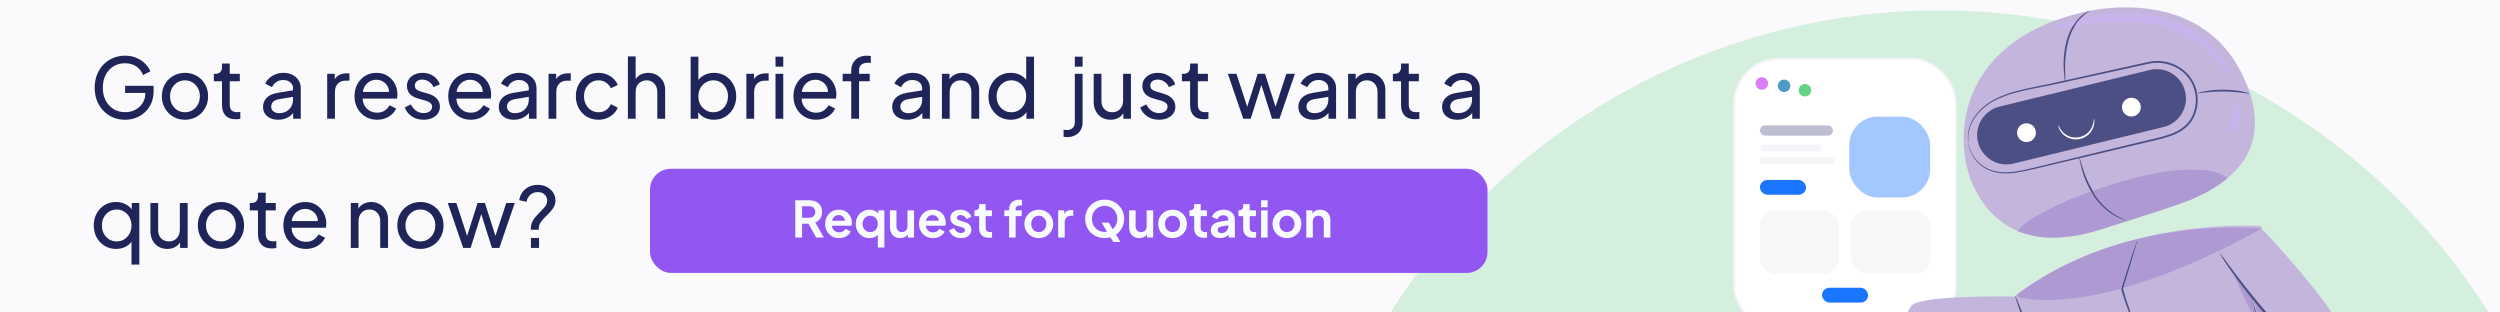
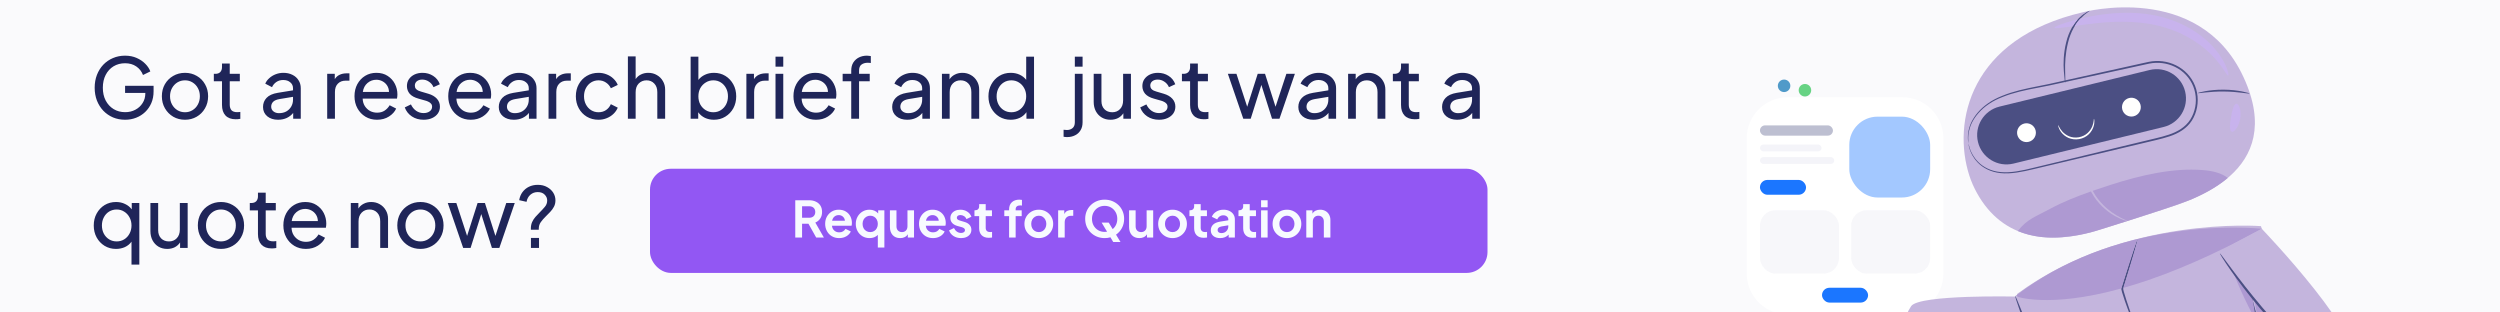
<svg xmlns="http://www.w3.org/2000/svg" width="1200" height="150" viewBox="0 0 1200 150" fill="none">
  <g clip-path="url(#clip0_14_2)">
    <rect width="1200" height="150" fill="#FAFAFC" />
-     <ellipse cx="931" cy="314" rx="311" ry="309" fill="#67D384" fill-opacity="0.25" />
-     <rect x="832.5" y="28.212" width="106.252" height="130.488" rx="21.298" fill="white" stroke="#F4F4F9" />
    <path d="M838.42 66.411C838.42 55.516 847.252 46.684 858.147 46.684H913.105C924 46.684 932.832 55.516 932.832 66.411V131.237C932.832 142.132 924 150.964 913.105 150.964H858.147C847.252 150.964 838.42 142.132 838.42 131.237V66.411Z" fill="white" />
    <g filter="url(#filter0_d_14_2)">
      <rect x="874.564" y="135.264" width="22.122" height="7.118" rx="3.559" fill="#1B76FF" />
    </g>
    <g filter="url(#filter1_d_14_2)">
-       <circle cx="845.683" cy="38.058" r="3.004" fill="#DA7DF6" />
-     </g>
+       </g>
    <g filter="url(#filter2_d_14_2)">
      <circle cx="856.362" cy="38.058" r="3.004" fill="#509AC9" />
    </g>
    <g filter="url(#filter3_d_14_2)">
      <circle cx="866.374" cy="38.058" r="3.004" fill="#67D384" />
    </g>
    <rect opacity="0.76" x="844.778" y="100.93" width="37.905" height="30.398" rx="7.398" fill="#F4F4F9" />
    <rect opacity="0.76" x="888.57" y="100.93" width="37.905" height="30.398" rx="7.398" fill="#F4F4F9" />
    <rect opacity="0.4" x="887.661" y="55.994" width="38.815" height="38.815" rx="13.562" fill="#1B76FF" />
    <rect x="844.778" y="60.178" width="35.041" height="4.928" rx="2.464" fill="#BDBFD1" />
    <rect x="844.778" y="69.377" width="29.568" height="3.285" rx="1.643" fill="#F4F4F9" />
    <rect x="844.778" y="75.4" width="35.669" height="3.285" rx="1.643" fill="#F4F4F9" />
    <g filter="url(#filter4_d_14_2)">
      <rect x="844.778" y="83.507" width="22.122" height="7.118" rx="3.559" fill="#1B76FF" />
    </g>
    <rect x="312" y="81" width="402" height="50" rx="10" fill="#9257F3" />
    <path d="M381.728 114H384.992V107.4H388.064L391.76 114H395.456L391.352 106.824C392.344 106.408 393.128 105.768 393.704 104.904C394.296 104.04 394.592 102.992 394.592 101.76C394.592 100.544 394.328 99.52 393.8 98.688C393.272 97.856 392.536 97.224 391.592 96.792C390.664 96.344 389.592 96.12 388.376 96.12H381.728V114ZM384.992 104.52V99H388.424C389.304 99 390.008 99.248 390.536 99.744C391.064 100.24 391.328 100.912 391.328 101.76C391.328 102.592 391.064 103.264 390.536 103.776C390.008 104.272 389.304 104.52 388.424 104.52H384.992ZM402.797 114.288C404.125 114.288 405.285 113.992 406.277 113.4C407.285 112.792 407.989 112.024 408.389 111.096L405.845 109.848C405.557 110.344 405.157 110.752 404.645 111.072C404.149 111.376 403.541 111.528 402.821 111.528C401.877 111.528 401.085 111.24 400.445 110.664C399.805 110.088 399.437 109.32 399.341 108.36H408.749C408.813 108.184 408.853 107.984 408.869 107.76C408.901 107.52 408.917 107.28 408.917 107.04C408.917 105.872 408.669 104.808 408.173 103.848C407.677 102.888 406.957 102.12 406.013 101.544C405.069 100.952 403.917 100.656 402.557 100.656C401.341 100.656 400.237 100.952 399.245 101.544C398.269 102.136 397.493 102.944 396.917 103.968C396.357 104.976 396.077 106.136 396.077 107.448C396.077 108.712 396.357 109.864 396.917 110.904C397.477 111.944 398.261 112.768 399.269 113.376C400.277 113.984 401.453 114.288 402.797 114.288ZM402.557 103.248C403.389 103.248 404.077 103.504 404.621 104.016C405.181 104.512 405.493 105.16 405.557 105.96H399.413C399.589 105.096 399.957 104.432 400.517 103.968C401.093 103.488 401.773 103.248 402.557 103.248ZM421.356 118.8H424.5V100.944H421.524V102.456C421.06 101.88 420.468 101.44 419.748 101.136C419.044 100.816 418.244 100.656 417.348 100.656C416.1 100.656 414.98 100.96 413.988 101.568C412.996 102.16 412.212 102.976 411.636 104.016C411.06 105.04 410.772 106.192 410.772 107.472C410.772 108.752 411.06 109.912 411.636 110.952C412.212 111.976 412.996 112.792 413.988 113.4C414.98 113.992 416.108 114.288 417.372 114.288C418.172 114.288 418.916 114.16 419.604 113.904C420.292 113.632 420.876 113.248 421.356 112.752V118.8ZM417.708 111.408C417.004 111.408 416.372 111.24 415.812 110.904C415.252 110.568 414.812 110.104 414.492 109.512C414.188 108.904 414.036 108.224 414.036 107.472C414.036 106.72 414.188 106.048 414.492 105.456C414.812 104.864 415.252 104.4 415.812 104.064C416.372 103.712 417.004 103.536 417.708 103.536C418.412 103.536 419.036 103.704 419.58 104.04C420.14 104.376 420.572 104.84 420.876 105.432C421.196 106.024 421.356 106.704 421.356 107.472C421.356 108.24 421.196 108.92 420.876 109.512C420.572 110.104 420.14 110.568 419.58 110.904C419.036 111.24 418.412 111.408 417.708 111.408ZM432.081 114.288C432.897 114.288 433.617 114.136 434.241 113.832C434.881 113.512 435.385 113.048 435.753 112.44V114H438.729V100.944H435.585V108.6C435.585 109.464 435.337 110.152 434.841 110.664C434.345 111.16 433.713 111.408 432.945 111.408C432.161 111.408 431.521 111.16 431.025 110.664C430.545 110.168 430.305 109.504 430.305 108.672V100.944H427.161V108.936C427.161 110.536 427.593 111.832 428.457 112.824C429.337 113.8 430.545 114.288 432.081 114.288ZM447.844 114.288C449.172 114.288 450.332 113.992 451.324 113.4C452.332 112.792 453.036 112.024 453.436 111.096L450.892 109.848C450.604 110.344 450.204 110.752 449.692 111.072C449.196 111.376 448.588 111.528 447.868 111.528C446.924 111.528 446.132 111.24 445.492 110.664C444.852 110.088 444.484 109.32 444.388 108.36H453.796C453.86 108.184 453.9 107.984 453.916 107.76C453.948 107.52 453.964 107.28 453.964 107.04C453.964 105.872 453.716 104.808 453.22 103.848C452.724 102.888 452.004 102.12 451.06 101.544C450.116 100.952 448.964 100.656 447.604 100.656C446.388 100.656 445.284 100.952 444.292 101.544C443.316 102.136 442.54 102.944 441.964 103.968C441.404 104.976 441.124 106.136 441.124 107.448C441.124 108.712 441.404 109.864 441.964 110.904C442.524 111.944 443.308 112.768 444.316 113.376C445.324 113.984 446.5 114.288 447.844 114.288ZM447.604 103.248C448.436 103.248 449.124 103.504 449.668 104.016C450.228 104.512 450.54 105.16 450.604 105.96H444.46C444.636 105.096 445.004 104.432 445.564 103.968C446.14 103.488 446.82 103.248 447.604 103.248ZM461.315 114.288C462.307 114.288 463.171 114.12 463.907 113.784C464.643 113.448 465.219 112.984 465.635 112.392C466.051 111.784 466.259 111.088 466.259 110.304C466.259 109.392 465.971 108.608 465.395 107.952C464.819 107.296 463.987 106.816 462.899 106.512L460.811 105.888C460.363 105.76 459.995 105.592 459.707 105.384C459.419 105.176 459.275 104.888 459.275 104.52C459.275 104.136 459.427 103.824 459.731 103.584C460.035 103.344 460.451 103.224 460.979 103.224C461.635 103.224 462.227 103.4 462.755 103.752C463.299 104.104 463.675 104.576 463.883 105.168L466.283 104.04C465.883 102.984 465.211 102.16 464.267 101.568C463.323 100.96 462.235 100.656 461.003 100.656C460.059 100.656 459.219 100.824 458.483 101.16C457.763 101.496 457.195 101.968 456.779 102.576C456.379 103.168 456.179 103.864 456.179 104.664C456.179 105.56 456.459 106.336 457.019 106.992C457.595 107.648 458.435 108.136 459.539 108.456L461.675 109.056C462.091 109.168 462.443 109.336 462.731 109.56C463.035 109.768 463.187 110.056 463.187 110.424C463.187 110.856 463.011 111.2 462.659 111.456C462.323 111.696 461.875 111.816 461.315 111.816C460.579 111.816 459.915 111.608 459.323 111.192C458.731 110.776 458.259 110.2 457.907 109.464L455.555 110.592C455.939 111.712 456.643 112.608 457.667 113.28C458.707 113.952 459.923 114.288 461.315 114.288ZM474.627 114.144C475.155 114.144 475.675 114.104 476.187 114.024V111.312C475.883 111.36 475.603 111.384 475.347 111.384C474.579 111.384 474.019 111.208 473.667 110.856C473.315 110.504 473.139 110 473.139 109.344V103.752H476.139V100.944H473.139V97.968H469.995V98.976C469.995 99.616 469.819 100.104 469.467 100.44C469.115 100.776 468.619 100.944 467.979 100.944H467.739V103.752H469.995V109.512C469.995 110.968 470.395 112.104 471.195 112.92C472.011 113.736 473.155 114.144 474.627 114.144ZM484.367 114H487.511V103.752H490.415V100.944H487.511V100.512C487.511 99.856 487.703 99.376 488.087 99.072C488.487 98.752 489.031 98.592 489.719 98.592C489.975 98.592 490.247 98.616 490.535 98.664V95.952C490.167 95.872 489.759 95.832 489.311 95.832C487.807 95.832 486.607 96.24 485.711 97.056C484.815 97.872 484.367 99.024 484.367 100.512V100.944H482.063V103.752H484.367V114ZM498.637 114.288C499.901 114.288 501.053 114 502.093 113.424C503.133 112.832 503.965 112.024 504.589 111C505.213 109.96 505.525 108.784 505.525 107.472C505.525 106.16 505.213 104.992 504.589 103.968C503.981 102.944 503.157 102.136 502.117 101.544C501.077 100.952 499.917 100.656 498.637 100.656C497.341 100.656 496.173 100.952 495.133 101.544C494.093 102.136 493.261 102.944 492.637 103.968C492.029 104.992 491.725 106.16 491.725 107.472C491.725 108.784 492.029 109.952 492.637 110.976C493.261 112 494.093 112.808 495.133 113.4C496.189 113.992 497.357 114.288 498.637 114.288ZM498.637 111.408C497.933 111.408 497.301 111.24 496.741 110.904C496.197 110.568 495.765 110.104 495.445 109.512C495.141 108.904 494.989 108.224 494.989 107.472C494.989 106.72 495.141 106.048 495.445 105.456C495.765 104.864 496.197 104.4 496.741 104.064C497.301 103.712 497.933 103.536 498.637 103.536C499.341 103.536 499.957 103.712 500.485 104.064C501.029 104.4 501.453 104.864 501.757 105.456C502.077 106.048 502.237 106.72 502.237 107.472C502.237 108.224 502.077 108.904 501.757 109.512C501.453 110.104 501.029 110.568 500.485 110.904C499.957 111.24 499.341 111.408 498.637 111.408ZM507.909 114H511.053V106.728C511.053 105.736 511.325 104.968 511.869 104.424C512.429 103.864 513.149 103.584 514.029 103.584H515.157V100.8H514.389C513.589 100.8 512.885 100.944 512.277 101.232C511.669 101.52 511.197 102.04 510.861 102.792V100.944H507.909V114ZM530.224 114.288C531.184 114.288 532.112 114.16 533.008 113.904L534.352 116.16H537.832L535.696 112.632C536.88 111.816 537.824 110.752 538.528 109.44C539.232 108.128 539.584 106.664 539.584 105.048C539.584 103.72 539.344 102.496 538.864 101.376C538.4 100.256 537.744 99.288 536.896 98.472C536.048 97.64 535.056 96.992 533.92 96.528C532.784 96.064 531.552 95.832 530.224 95.832C528.896 95.832 527.664 96.064 526.528 96.528C525.392 96.992 524.4 97.64 523.552 98.472C522.72 99.288 522.064 100.256 521.584 101.376C521.12 102.496 520.888 103.72 520.888 105.048C520.888 106.36 521.12 107.584 521.584 108.72C522.064 109.84 522.728 110.816 523.576 111.648C524.424 112.48 525.416 113.128 526.552 113.592C527.688 114.056 528.912 114.288 530.224 114.288ZM530.224 111.312C529.072 111.312 528.032 111.04 527.104 110.496C526.192 109.952 525.472 109.208 524.944 108.264C524.416 107.32 524.152 106.248 524.152 105.048C524.152 103.848 524.416 102.784 524.944 101.856C525.472 100.912 526.192 100.168 527.104 99.624C528.032 99.08 529.072 98.808 530.224 98.808C531.392 98.808 532.432 99.08 533.344 99.624C534.256 100.168 534.976 100.912 535.504 101.856C536.032 102.784 536.296 103.848 536.296 105.048C536.296 106.088 536.096 107.032 535.696 107.88C535.312 108.712 534.776 109.408 534.088 109.968L532.192 106.848H528.784L531.4 111.216C531.016 111.28 530.624 111.312 530.224 111.312ZM546.878 114.288C547.694 114.288 548.414 114.136 549.038 113.832C549.678 113.512 550.182 113.048 550.55 112.44V114H553.526V100.944H550.382V108.6C550.382 109.464 550.134 110.152 549.638 110.664C549.142 111.16 548.51 111.408 547.742 111.408C546.958 111.408 546.318 111.16 545.822 110.664C545.342 110.168 545.102 109.504 545.102 108.672V100.944H541.958V108.936C541.958 110.536 542.39 111.832 543.254 112.824C544.134 113.8 545.342 114.288 546.878 114.288ZM562.832 114.288C564.096 114.288 565.248 114 566.288 113.424C567.328 112.832 568.16 112.024 568.784 111C569.408 109.96 569.72 108.784 569.72 107.472C569.72 106.16 569.408 104.992 568.784 103.968C568.176 102.944 567.352 102.136 566.312 101.544C565.272 100.952 564.112 100.656 562.832 100.656C561.536 100.656 560.368 100.952 559.328 101.544C558.288 102.136 557.456 102.944 556.832 103.968C556.224 104.992 555.92 106.16 555.92 107.472C555.92 108.784 556.224 109.952 556.832 110.976C557.456 112 558.288 112.808 559.328 113.4C560.384 113.992 561.552 114.288 562.832 114.288ZM562.832 111.408C562.128 111.408 561.496 111.24 560.936 110.904C560.392 110.568 559.96 110.104 559.64 109.512C559.336 108.904 559.184 108.224 559.184 107.472C559.184 106.72 559.336 106.048 559.64 105.456C559.96 104.864 560.392 104.4 560.936 104.064C561.496 103.712 562.128 103.536 562.832 103.536C563.536 103.536 564.152 103.712 564.68 104.064C565.224 104.4 565.648 104.864 565.952 105.456C566.272 106.048 566.432 106.72 566.432 107.472C566.432 108.224 566.272 108.904 565.952 109.512C565.648 110.104 565.224 110.568 564.68 110.904C564.152 111.24 563.536 111.408 562.832 111.408ZM577.822 114.144C578.35 114.144 578.87 114.104 579.382 114.024V111.312C579.078 111.36 578.798 111.384 578.542 111.384C577.774 111.384 577.214 111.208 576.862 110.856C576.51 110.504 576.334 110 576.334 109.344V103.752H579.334V100.944H576.334V97.968H573.19V98.976C573.19 99.616 573.014 100.104 572.662 100.44C572.31 100.776 571.814 100.944 571.174 100.944H570.934V103.752H573.19V109.512C573.19 110.968 573.59 112.104 574.39 112.92C575.206 113.736 576.35 114.144 577.822 114.144ZM585.674 114.288C587.37 114.288 588.73 113.728 589.754 112.608V114H592.73V105.312C592.73 104.4 592.498 103.592 592.034 102.888C591.57 102.184 590.93 101.64 590.114 101.256C589.314 100.856 588.378 100.656 587.306 100.656C585.994 100.656 584.826 100.968 583.802 101.592C582.778 102.216 582.074 103.04 581.69 104.064L584.258 105.312C584.498 104.72 584.874 104.248 585.386 103.896C585.898 103.528 586.498 103.344 587.186 103.344C587.906 103.344 588.482 103.536 588.914 103.92C589.362 104.288 589.586 104.752 589.586 105.312V105.744L585.698 106.368C584.162 106.624 583.026 107.112 582.29 107.832C581.554 108.552 581.186 109.456 581.186 110.544C581.186 111.696 581.594 112.608 582.41 113.28C583.226 113.952 584.314 114.288 585.674 114.288ZM584.45 110.424C584.45 109.512 585.066 108.936 586.298 108.696L589.586 108.144V108.672C589.586 109.568 589.274 110.328 588.65 110.952C588.042 111.576 587.242 111.888 586.25 111.888C585.722 111.888 585.29 111.76 584.954 111.504C584.618 111.232 584.45 110.872 584.45 110.424ZM601.354 114.144C601.882 114.144 602.402 114.104 602.914 114.024V111.312C602.61 111.36 602.33 111.384 602.074 111.384C601.306 111.384 600.746 111.208 600.394 110.856C600.042 110.504 599.866 110 599.866 109.344V103.752H602.866V100.944H599.866V97.968H596.722V98.976C596.722 99.616 596.546 100.104 596.194 100.44C595.842 100.776 595.346 100.944 594.706 100.944H594.466V103.752H596.722V109.512C596.722 110.968 597.122 112.104 597.922 112.92C598.738 113.736 599.882 114.144 601.354 114.144ZM605.316 99.48H608.46V96.12H605.316V99.48ZM605.316 114H608.46V100.944H605.316V114ZM617.746 114.288C619.01 114.288 620.162 114 621.202 113.424C622.242 112.832 623.074 112.024 623.698 111C624.322 109.96 624.634 108.784 624.634 107.472C624.634 106.16 624.322 104.992 623.698 103.968C623.09 102.944 622.266 102.136 621.226 101.544C620.186 100.952 619.026 100.656 617.746 100.656C616.45 100.656 615.282 100.952 614.242 101.544C613.202 102.136 612.37 102.944 611.746 103.968C611.138 104.992 610.834 106.16 610.834 107.472C610.834 108.784 611.138 109.952 611.746 110.976C612.37 112 613.202 112.808 614.242 113.4C615.298 113.992 616.466 114.288 617.746 114.288ZM617.746 111.408C617.042 111.408 616.41 111.24 615.85 110.904C615.306 110.568 614.874 110.104 614.554 109.512C614.25 108.904 614.098 108.224 614.098 107.472C614.098 106.72 614.25 106.048 614.554 105.456C614.874 104.864 615.306 104.4 615.85 104.064C616.41 103.712 617.042 103.536 617.746 103.536C618.45 103.536 619.066 103.712 619.594 104.064C620.138 104.4 620.562 104.864 620.866 105.456C621.186 106.048 621.346 106.72 621.346 107.472C621.346 108.224 621.186 108.904 620.866 109.512C620.562 110.104 620.138 110.568 619.594 110.904C619.066 111.24 618.45 111.408 617.746 111.408ZM627.019 114H630.163V106.344C630.163 105.496 630.403 104.816 630.883 104.304C631.379 103.792 632.019 103.536 632.803 103.536C633.587 103.536 634.219 103.792 634.699 104.304C635.195 104.8 635.443 105.48 635.443 106.344V114H638.587V105.6C638.587 104.624 638.379 103.768 637.963 103.032C637.547 102.28 636.963 101.696 636.211 101.28C635.475 100.864 634.627 100.656 633.667 100.656C632.851 100.656 632.115 100.816 631.459 101.136C630.819 101.456 630.323 101.928 629.971 102.552V100.944H627.019V114Z" fill="#F7FAFF" />
    <path fill-rule="evenodd" clip-rule="evenodd" d="M999.63 5.918C999.63 5.918 1055.44 -9.246 1076.85 36.951C1098.27 83.148 1051.16 96.308 1037.78 100.75C1031.71 102.764 1019.55 106.623 1008.06 110.238C983.687 117.91 961.351 115 948.948 92.663C947.502 90.059 946.271 87.319 945.333 84.449C936.9 58.632 945.482 18.558 999.63 5.918Z" fill="#C4B5DD" />
    <path fill-rule="evenodd" clip-rule="evenodd" d="M966.445 78.523L1038.52 60.956C1046.08 59.114 1050.71 51.497 1048.87 43.943C1047.03 36.388 1039.41 31.755 1031.85 33.596L959.777 51.163C952.225 53.006 947.591 60.622 949.435 68.177C951.276 75.732 958.891 80.364 966.445 78.523Z" fill="#4B4F83" />
    <path fill-rule="evenodd" clip-rule="evenodd" d="M1019 53.388C1020.08 55.638 1022.78 56.585 1025.03 55.501C1027.28 54.42 1028.22 51.72 1027.14 49.471C1026.06 47.224 1023.36 46.278 1021.11 47.358C1018.86 48.439 1017.92 51.138 1019 53.388Z" fill="#FFFFFE" />
    <path fill-rule="evenodd" clip-rule="evenodd" d="M968.637 65.644C969.718 67.894 972.417 68.839 974.667 67.759C976.917 66.678 977.865 63.979 976.782 61.729C975.701 59.479 973.002 58.532 970.752 59.614C968.503 60.697 967.557 63.394 968.637 65.644Z" fill="#FFFFFE" />
    <path fill-rule="evenodd" clip-rule="evenodd" d="M991.303 39.74C991.44 39.73 991.355 37.558 991.272 34.064C991.172 30.576 991.342 25.75 992.623 20.592C993.83 15.435 996.311 11.208 998.746 8.766C1001.16 6.278 1003.15 5.312 1003.05 5.162C1003.03 5.114 1002.52 5.316 1001.65 5.794C1000.8 6.283 999.594 7.088 998.301 8.314C995.665 10.716 992.984 15.087 991.751 20.381C990.444 25.631 990.372 30.592 990.637 34.091C990.753 35.845 990.903 37.258 991.023 38.233C991.144 39.208 991.243 39.745 991.303 39.74Z" fill="#4B4F83" />
-     <path fill-rule="evenodd" clip-rule="evenodd" d="M1021.18 106.095C1021.24 105.944 1019.09 105.238 1015.99 103.406C1012.91 101.585 1008.91 98.456 1005.87 93.891C1002.96 89.249 1000.92 84.648 999.898 81.196C998.834 77.736 998.207 75.568 998.074 75.604C998.014 75.618 998.097 76.179 998.299 77.176C998.506 78.172 998.822 79.609 999.29 81.372C1000.18 84.932 1002.14 89.637 1005.13 94.387C1008.26 99.102 1012.45 102.244 1015.67 103.961C1017.29 104.828 1018.67 105.373 1019.64 105.706C1020.61 106.023 1021.16 106.149 1021.18 106.095Z" fill="#4B4F83" />
    <path fill-rule="evenodd" clip-rule="evenodd" d="M1024.57 104.981C1023.41 105.351 1022.28 105.715 1021.17 106.066C1021 105.865 1018.92 105.14 1015.99 103.406C1012.91 101.585 1008.91 98.456 1005.87 93.891C1005.39 93.125 1004.94 92.361 1004.5 91.601C1004.93 91.454 1005.35 91.308 1005.77 91.163C1008.14 90.343 1010.54 89.542 1012.94 88.772C1027.71 84.045 1042.91 80.524 1057.21 81.622C1061.88 81.983 1066.07 82.925 1069.34 85.402C1063.66 90.183 1056.94 93.611 1050.91 96.093C1050.34 96.314 1049.76 96.533 1049.16 96.752C1042.8 99.07 1033.12 102.242 1024.57 104.981Z" fill="#AE99D2" />
    <path fill-rule="evenodd" clip-rule="evenodd" d="M1021.06 106.101C1012.75 108.744 1006.24 110.749 1006.24 110.749C1006.24 110.749 1006.21 110.759 1006.15 110.777C1004.99 111.15 992.649 114.979 980.539 113.818C980.21 113.785 979.89 113.753 979.577 113.72C975.711 113.263 972.017 112.34 968.542 110.898C968.541 110.896 968.541 110.896 968.541 110.896C972.997 105.101 977.409 103.849 984.254 100.136C990.441 96.782 997.028 94.228 1003.65 91.899C1004.11 92.724 1004.6 93.555 1005.13 94.387C1008.26 99.102 1012.45 102.244 1015.67 103.961C1017.29 104.828 1018.68 105.373 1019.64 105.706C1020.36 105.941 1020.85 106.071 1021.06 106.101Z" fill="#AE99D2" />
    <path fill-rule="evenodd" clip-rule="evenodd" d="M944.843 68.799C944.843 68.799 944.872 69.74 945.389 71.436C945.909 73.109 946.966 75.607 949.337 78.043C951.664 80.474 955.505 82.645 960.316 83.102C965.127 83.61 970.561 82.537 976.357 81.131C988.015 78.368 1001.87 75.082 1017.26 71.436C1021.11 70.519 1025.05 69.581 1029.08 68.622C1033.09 67.616 1037.24 66.817 1041.38 65.448C1045.48 64.105 1049.63 61.76 1052.12 57.834C1054.56 53.966 1055.46 49.117 1054.58 44.522C1053.74 39.908 1051.03 35.765 1047.35 33.093C1043.67 30.394 1039.12 29.108 1034.73 29.286C1032.51 29.343 1030.4 29.916 1028.36 30.353C1026.29 30.813 1024.25 31.265 1022.23 31.713C1018.19 32.609 1014.23 33.486 1010.37 34.343C1002.65 36.061 995.31 37.693 988.44 39.221C981.601 40.874 975.115 41.845 969.292 43.336C966.38 44.075 963.646 44.948 961.139 45.971C958.623 46.965 956.317 48.144 954.358 49.523C950.388 52.239 947.752 55.592 946.275 58.617C944.831 61.685 944.533 64.365 944.573 66.122C944.548 67.009 944.676 67.676 944.728 68.125C944.79 68.576 944.828 68.802 944.843 68.799C944.915 68.793 944.719 67.874 944.754 66.122C944.774 64.384 945.124 61.761 946.589 58.771C948.086 55.827 950.714 52.568 954.642 49.939C956.587 48.598 958.846 47.469 961.351 46.502C963.841 45.507 966.553 44.664 969.446 43.951C975.231 42.51 981.735 41.572 988.585 39.952C995.461 38.45 1002.81 36.843 1010.53 35.153C1014.4 34.308 1018.36 33.438 1022.41 32.549C1024.43 32.105 1026.47 31.657 1028.54 31.205C1030.62 30.762 1032.66 30.213 1034.76 30.166C1038.97 30.001 1043.32 31.239 1046.82 33.812C1050.32 36.361 1052.89 40.301 1053.7 44.689C1054.54 49.063 1053.67 53.695 1051.37 57.352C1049.03 61.045 1045.11 63.291 1041.1 64.615C1037.06 65.96 1032.89 66.775 1028.88 67.789C1024.85 68.757 1020.91 69.707 1017.06 70.633C1001.7 74.348 987.853 77.698 976.21 80.513C970.425 81.962 965.077 83.052 960.368 82.604C955.66 82.203 951.903 80.138 949.585 77.798C947.227 75.448 946.13 73.018 945.56 71.381C944.991 69.72 944.895 68.79 944.843 68.799Z" fill="#4B4F83" />
    <path fill-rule="evenodd" clip-rule="evenodd" d="M1079.79 44.892C1079.82 44.78 1078.48 44.345 1076.24 43.905C1074.01 43.463 1070.88 43.064 1067.39 43.032C1063.91 43.006 1060.77 43.356 1058.53 43.759C1056.29 44.163 1054.94 44.578 1054.96 44.687C1055.01 44.969 1060.52 43.858 1067.39 43.931C1074.25 43.97 1079.74 45.171 1079.79 44.892Z" fill="#4B4F83" />
    <path fill-rule="evenodd" clip-rule="evenodd" d="M1069.53 36.192C1068.81 36.421 1066.77 31.444 1060.9 25.697C1057.98 22.792 1054.02 19.836 1049.21 17.292C1044.39 14.768 1038.69 12.737 1032.52 11.605C1020.04 9.428 1008.32 10.78 999.951 11.891C998.506 12.092 997.156 12.286 995.908 12.465C996.743 11.09 997.645 9.91 998.544 8.973C998.818 8.905 999.097 8.837 999.378 8.77C1003.59 7.784 1008.69 6.845 1014.45 6.393C1020.2 5.932 1026.65 6.028 1033.31 7.188C1039.99 8.408 1046.11 10.733 1051.2 13.67C1056.29 16.622 1060.38 20.116 1063.22 23.537C1066.09 26.943 1067.85 30.115 1068.72 32.421C1069.61 34.72 1069.8 36.082 1069.54 36.184C1069.54 36.188 1069.53 36.19 1069.53 36.192ZM994.877 12.612C989.481 13.386 986.263 13.822 986.142 13.32C986.053 12.97 987.963 12.06 991.47 10.937C993.099 10.416 995.068 9.849 997.344 9.27C996.491 10.201 995.652 11.327 994.877 12.612Z" fill="#C8B3ED" />
    <path fill-rule="evenodd" clip-rule="evenodd" d="M1071.76 63.229C1071.52 63.305 1071.31 63.301 1071.13 63.21C1069.99 62.668 1070.31 59.679 1070.88 56.266C1071.45 53.017 1072.12 50.209 1073.27 49.843C1073.32 49.825 1073.38 49.811 1073.44 49.807C1074.65 49.656 1076.01 52.932 1075.3 57.029C1074.71 60.447 1072.96 62.845 1071.76 63.229Z" fill="#C8B3ED" />
    <path fill-rule="evenodd" clip-rule="evenodd" d="M987.943 60.066C987.86 60.061 987.968 61.646 989.474 63.578C990.224 64.519 991.333 65.511 992.822 66.173C994.3 66.844 996.142 67.094 997.984 66.772C999.826 66.442 1001.47 65.575 1002.63 64.434C1003.8 63.303 1004.5 61.99 1004.88 60.848C1005.63 58.517 1005.19 56.991 1005.11 57.025C1004.95 57.019 1005.14 58.515 1004.29 60.627C1003.86 61.664 1003.15 62.84 1002.06 63.83C1000.99 64.83 999.498 65.587 997.829 65.889C996.156 66.177 994.495 65.98 993.145 65.412C991.783 64.854 990.718 63.993 989.955 63.169C988.434 61.476 988.095 60.009 987.943 60.066Z" fill="#FFFFFE" />
    <path fill-rule="evenodd" clip-rule="evenodd" d="M968.378 140.965C965.537 143.041 982.902 184.768 992.342 205.835C997.403 217.127 1003.24 228.681 1013.68 235.996C1025.31 244.142 1041.37 244.285 1056.07 241.107C1076.54 236.681 1089.34 223.1 1093.74 205.771C1097.92 189.33 1099.02 171.621 1096.17 155.271C1092.9 136.437 1090.83 124.141 1085.24 108.541C1085.24 108.541 1019.88 103.309 968.378 140.965Z" fill="#C4B5DD" />
    <path fill-rule="evenodd" clip-rule="evenodd" d="M1085.68 222.869C1085.71 222.882 1085.92 222.548 1086.3 221.898C1086.68 221.252 1087.21 220.28 1087.83 219C1089.04 216.458 1090.63 212.585 1091.02 207.617C1091.23 205.144 1091.09 202.435 1090.83 199.584C1090.63 196.718 1090.33 193.666 1090 190.457C1089.32 184.042 1088.34 177.019 1087.04 169.701C1084.46 155.051 1080.95 142.053 1078.05 132.773C1076.59 128.134 1075.31 124.416 1074.37 121.863C1073.92 120.654 1073.55 119.682 1073.26 118.936C1073 118.269 1072.85 117.925 1072.82 117.935C1072.79 117.947 1072.89 118.308 1073.09 118.995C1073.34 119.754 1073.65 120.746 1074.04 121.975C1074.88 124.561 1076.06 128.305 1077.45 132.958C1080.18 142.272 1083.59 155.262 1086.16 169.878C1087.46 177.176 1088.46 184.179 1089.18 190.575C1089.53 193.774 1089.86 196.817 1090.1 199.671C1090.39 202.528 1090.56 205.175 1090.39 207.608C1090.09 212.483 1088.62 216.325 1087.51 218.886C1086.95 220.176 1086.47 221.164 1086.14 221.831C1085.81 222.501 1085.66 222.858 1085.68 222.869Z" fill="#4B4F83" />
    <path fill-rule="evenodd" clip-rule="evenodd" d="M1026.09 114.717C1026.03 114.699 1025.79 115.269 1025.4 116.323C1025.02 117.375 1024.49 118.906 1023.85 120.804C1022.59 124.6 1020.89 129.862 1019.08 135.688C1018.85 136.416 1018.63 137.139 1018.41 137.847L1018.32 138.112L1018.24 138.441L1018.25 138.846L1018.31 139.132C1018.38 139.52 1018.48 139.87 1018.57 140.223C1018.97 141.627 1019.42 142.945 1019.85 144.202C1020.71 146.704 1021.55 148.94 1022.26 150.81C1022.97 152.679 1023.58 154.185 1024.01 155.216C1024.45 156.249 1024.71 156.809 1024.76 156.789C1024.89 156.746 1024.14 154.384 1022.86 150.595C1022.2 148.625 1021.45 146.384 1020.63 143.937C1020.22 142.682 1019.8 141.36 1019.42 139.992C1019.33 139.651 1019.24 139.304 1019.18 138.971L1019.13 138.717L1019.12 138.569L1019.26 138.114C1019.48 137.405 1019.71 136.684 1019.93 135.955C1021.75 130.126 1023.35 124.836 1024.46 120.993C1025.02 119.07 1025.45 117.511 1025.74 116.427C1026.02 115.344 1026.14 114.735 1026.09 114.717Z" fill="#4B4F83" />
    <path fill-rule="evenodd" clip-rule="evenodd" d="M1010.19 183.348C1014.35 193.692 1026.11 198.701 1036.46 194.535C1046.8 190.37 1051.81 178.607 1047.65 168.263C1043.48 157.919 1031.72 152.911 1021.38 157.076C1011.03 161.242 1006.02 173.002 1010.19 183.348Z" fill="#4B4F83" />
    <path fill-rule="evenodd" clip-rule="evenodd" d="M1026.57 135.973C1024.04 136.784 1021.59 137.519 1019.24 138.184L1019.26 138.113C1019.48 137.404 1019.71 136.683 1019.93 135.954C1021.75 130.126 1023.35 124.835 1024.46 120.993C1025.02 119.069 1025.45 117.51 1025.74 116.426C1026.02 115.344 1026.14 114.734 1026.09 114.716C1026.08 114.717 1026.08 114.715 1026.08 114.716C1026.01 114.738 1025.77 115.307 1025.4 116.322C1025.02 117.374 1024.49 118.906 1023.85 120.804C1022.59 124.599 1020.89 129.861 1019.08 135.687C1018.85 136.415 1018.63 137.138 1018.41 137.847L1018.32 138.112L1018.24 138.44L1018.24 138.463C982.817 148.256 967.378 142.152 967.378 142.152C970.06 140.073 972.785 138.125 975.541 136.296C988.01 128.019 1001.09 122.224 1013.71 118.183C1017.32 117.027 1020.9 116.013 1024.4 115.128C1028.8 114.022 1033.09 113.114 1037.23 112.369C1064.67 107.452 1085.59 109.797 1085.64 109.802C1062.19 122.648 1042.62 130.836 1026.57 135.973Z" fill="#AE99D2" />
    <path fill-rule="evenodd" clip-rule="evenodd" d="M968.468 142.353C968.468 142.353 921.14 141.246 917.344 146.956C913.552 152.668 913.655 156.904 920.909 161.445C928.161 165.986 991.959 172.991 991.959 172.991L968.468 142.353Z" fill="#C4B5DD" />
    <path fill-rule="evenodd" clip-rule="evenodd" d="M988.502 194.579C988.43 194.612 988.033 193.92 987.375 192.64C986.714 191.357 985.81 189.481 984.735 187.145C982.581 182.471 979.767 175.941 976.86 168.649C973.948 161.356 971.47 154.695 969.758 149.844C968.901 147.418 968.235 145.447 967.8 144.076C967.368 142.704 967.162 141.93 967.234 141.903C967.308 141.876 967.653 142.599 968.215 143.921C968.854 145.489 969.618 147.368 970.511 149.562C972.513 154.608 975.078 161.074 977.917 168.226C980.811 175.351 983.43 181.792 985.473 186.824C986.369 189.014 987.138 190.891 987.778 192.457C988.312 193.792 988.573 194.545 988.502 194.579Z" fill="#4B4F83" />
    <path fill-rule="evenodd" clip-rule="evenodd" d="M1097.7 178.358C1093.12 171.551 1088.51 164.18 1084.25 156.548C1083.26 150.039 1082.16 144.064 1081.1 138.841C1082.51 140.73 1083.92 142.617 1085.34 144.507C1085.19 144.671 1085.11 144.893 1085.15 145.113C1085.24 145.495 1085.69 145.72 1086.06 145.636C1086.09 145.628 1086.13 145.618 1086.16 145.603C1086.33 145.827 1086.49 146.051 1086.66 146.275C1090 150.735 1095.16 157.188 1097.15 162.392C1097.55 167.283 1097.68 172.692 1097.7 178.354L1097.7 178.358ZM1083.06 154.391C1077.78 144.69 1073.13 134.619 1069.88 124.783L1070.48 124.662C1073.7 128.957 1076.91 133.252 1080.13 137.547C1081.09 142.502 1082.11 148.184 1083.06 154.391Z" fill="#AE99D2" />
-     <path fill-rule="evenodd" clip-rule="evenodd" d="M1085.64 109.803C1085.64 109.803 1138.79 165.136 1128.66 176.15C1114.27 191.806 1064.81 121.116 1064.81 121.116L1075.47 115.209L1085.64 109.803Z" fill="#C4B5DD" />
+     <path fill-rule="evenodd" clip-rule="evenodd" d="M1085.64 109.803C1085.64 109.803 1138.79 165.136 1128.66 176.15C1114.27 191.806 1064.81 121.116 1064.81 121.116L1075.47 115.209Z" fill="#C4B5DD" />
    <path fill-rule="evenodd" clip-rule="evenodd" d="M1108.66 171.269C1108.6 171.33 1107.85 170.793 1106.52 169.771C1105.19 168.747 1103.33 167.19 1101.12 165.171C1096.67 161.153 1090.89 155.211 1084.98 148.246C1079.07 141.268 1074.12 134.638 1070.71 129.721C1068.99 127.269 1067.67 125.245 1066.78 123.827C1065.89 122.404 1065.44 121.599 1065.5 121.555C1065.57 121.511 1066.15 122.234 1067.14 123.575C1068.28 125.107 1069.69 127.006 1071.36 129.249C1074.93 134.033 1079.97 140.561 1085.85 147.509C1091.73 154.445 1097.39 160.44 1101.67 164.584C1103.8 166.67 1105.58 168.309 1106.81 169.432C1108.04 170.555 1108.7 171.206 1108.66 171.269Z" fill="#4B4F83" />
    <path d="M60.08 57.48C61.92 57.48 63.667 57.16 65.32 56.52C66.973 55.88 68.427 54.96 69.68 53.76C70.933 52.56 71.92 51.133 72.64 49.48C73.36 47.8 73.72 45.92 73.72 43.84V41.2H60.04V44.6H69.76V44.76C69.76 46.547 69.32 48.12 68.44 49.48C67.587 50.84 66.427 51.907 64.96 52.68C63.52 53.453 61.893 53.84 60.08 53.84C58 53.84 56.147 53.347 54.52 52.36C52.92 51.373 51.653 50 50.72 48.24C49.813 46.48 49.36 44.44 49.36 42.12C49.36 39.773 49.813 37.72 50.72 35.96C51.627 34.2 52.88 32.827 54.48 31.84C56.107 30.853 57.96 30.36 60.04 30.36C62.12 30.36 63.907 30.867 65.4 31.88C66.893 32.893 67.973 34.267 68.64 36L72.16 34.28C71.68 32.973 70.867 31.747 69.72 30.6C68.6 29.453 67.213 28.52 65.56 27.8C63.933 27.08 62.093 26.72 60.04 26.72C57.933 26.72 55.987 27.107 54.2 27.88C52.44 28.627 50.893 29.693 49.56 31.08C48.253 32.467 47.24 34.093 46.52 35.96C45.8 37.827 45.44 39.88 45.44 42.12C45.44 44.333 45.8 46.387 46.52 48.28C47.267 50.147 48.293 51.773 49.6 53.16C50.907 54.52 52.453 55.587 54.24 56.36C56.027 57.107 57.973 57.48 60.08 57.48ZM88.815 57.48C90.842 57.48 92.695 57 94.375 56.04C96.055 55.08 97.389 53.747 98.375 52.04C99.389 50.333 99.895 48.387 99.895 46.2C99.895 44.04 99.402 42.12 98.415 40.44C97.455 38.733 96.135 37.4 94.455 36.44C92.775 35.453 90.895 34.96 88.815 34.96C86.709 34.96 84.815 35.453 83.135 36.44C81.455 37.4 80.122 38.733 79.135 40.44C78.175 42.12 77.695 44.04 77.695 46.2C77.695 48.36 78.189 50.293 79.175 52C80.162 53.707 81.495 55.053 83.175 56.04C84.855 57 86.735 57.48 88.815 57.48ZM88.815 53.88C87.455 53.88 86.229 53.547 85.135 52.88C84.069 52.213 83.215 51.307 82.575 50.16C81.935 48.987 81.615 47.667 81.615 46.2C81.615 44.733 81.935 43.427 82.575 42.28C83.215 41.133 84.069 40.227 85.135 39.56C86.229 38.893 87.455 38.56 88.815 38.56C90.149 38.56 91.349 38.893 92.415 39.56C93.509 40.227 94.362 41.133 94.975 42.28C95.615 43.427 95.935 44.733 95.935 46.2C95.935 47.667 95.615 48.987 94.975 50.16C94.362 51.307 93.509 52.213 92.415 52.88C91.349 53.547 90.149 53.88 88.815 53.88ZM113.117 57.24C113.41 57.24 113.77 57.227 114.197 57.2C114.623 57.173 115.01 57.12 115.357 57.04V53.72C115.117 53.747 114.863 53.773 114.597 53.8C114.33 53.827 114.09 53.84 113.877 53.84C112.57 53.84 111.637 53.52 111.077 52.88C110.543 52.213 110.277 51.333 110.277 50.24V39H115.117V35.44H110.277V30.48H106.557V32.24C106.557 33.227 106.277 34.013 105.717 34.6C105.157 35.16 104.397 35.44 103.437 35.44H102.637V39H106.557V50.36C106.557 52.547 107.117 54.24 108.237 55.44C109.383 56.64 111.01 57.24 113.117 57.24ZM133.45 57.48C135.023 57.48 136.437 57.187 137.69 56.6C138.943 55.987 139.957 55.187 140.73 54.2V57H144.37V42.36C144.37 40.893 144.01 39.613 143.29 38.52C142.597 37.4 141.623 36.533 140.37 35.92C139.117 35.28 137.663 34.96 136.01 34.96C134.73 34.96 133.503 35.187 132.33 35.64C131.157 36.093 130.13 36.72 129.25 37.52C128.37 38.293 127.73 39.173 127.33 40.16L130.57 41.84C131.023 40.827 131.717 40 132.65 39.36C133.583 38.72 134.677 38.4 135.93 38.4C137.343 38.4 138.477 38.773 139.33 39.52C140.21 40.24 140.65 41.187 140.65 42.36V43.36L133.29 44.56C130.863 44.96 129.077 45.773 127.93 47C126.81 48.2 126.25 49.653 126.25 51.36C126.25 53.173 126.917 54.653 128.25 55.8C129.61 56.92 131.343 57.48 133.45 57.48ZM130.17 51.24C130.17 50.307 130.477 49.52 131.09 48.88C131.73 48.24 132.743 47.8 134.13 47.56L140.65 46.48V47.84C140.65 49.04 140.37 50.133 139.81 51.12C139.25 52.107 138.463 52.893 137.45 53.48C136.437 54.04 135.25 54.32 133.89 54.32C132.823 54.32 131.93 54.027 131.21 53.44C130.517 52.853 130.17 52.12 130.17 51.24ZM157.052 57H160.772V44.16C160.772 42.427 161.239 41.093 162.172 40.16C163.105 39.2 164.332 38.72 165.852 38.72H167.732V35.2H166.412C165.079 35.2 163.932 35.44 162.972 35.92C162.012 36.373 161.252 37.067 160.692 38V35.44H157.052V57ZM180.956 57.48C183.17 57.48 185.09 56.96 186.716 55.92C188.343 54.88 189.49 53.613 190.156 52.12L187.036 50.52C186.423 51.56 185.623 52.413 184.636 53.08C183.65 53.747 182.436 54.08 180.996 54.08C179.796 54.08 178.676 53.813 177.636 53.28C176.623 52.72 175.783 51.933 175.116 50.92C174.476 49.907 174.13 48.707 174.076 47.32H190.556C190.69 46.6 190.756 45.933 190.756 45.32C190.756 43.533 190.356 41.853 189.556 40.28C188.756 38.707 187.596 37.427 186.076 36.44C184.583 35.453 182.77 34.96 180.636 34.96C178.636 34.96 176.85 35.44 175.276 36.4C173.703 37.36 172.45 38.693 171.516 40.4C170.61 42.08 170.156 44 170.156 46.16C170.156 48.32 170.623 50.253 171.556 51.96C172.49 53.667 173.77 55.013 175.396 56C177.023 56.987 178.876 57.48 180.956 57.48ZM180.636 38.28C181.73 38.28 182.73 38.533 183.636 39.04C184.543 39.52 185.276 40.2 185.836 41.08C186.396 41.96 186.69 42.973 186.716 44.12H174.156C174.423 42.307 175.17 40.88 176.396 39.84C177.623 38.8 179.036 38.28 180.636 38.28ZM203.327 57.48C204.873 57.48 206.233 57.213 207.407 56.68C208.58 56.147 209.5 55.413 210.167 54.48C210.833 53.52 211.167 52.427 211.167 51.2C211.167 49.707 210.673 48.427 209.687 47.36C208.7 46.293 207.34 45.507 205.607 45L202.087 43.96C201.66 43.827 201.22 43.667 200.767 43.48C200.313 43.267 199.927 42.973 199.607 42.6C199.287 42.2 199.127 41.693 199.127 41.08C199.127 40.227 199.447 39.533 200.087 39C200.753 38.467 201.62 38.2 202.687 38.2C203.86 38.2 204.927 38.533 205.887 39.2C206.873 39.84 207.607 40.72 208.087 41.84L211.127 40.44C210.487 38.707 209.407 37.36 207.887 36.4C206.393 35.44 204.7 34.96 202.807 34.96C201.393 34.96 200.113 35.227 198.967 35.76C197.847 36.293 196.953 37.04 196.287 38C195.647 38.933 195.327 40.04 195.327 41.32C195.327 42.707 195.767 43.933 196.647 45C197.553 46.04 198.98 46.827 200.927 47.36L204.167 48.28C204.62 48.387 205.087 48.56 205.567 48.8C206.073 49.013 206.5 49.32 206.847 49.72C207.22 50.093 207.407 50.6 207.407 51.24C207.407 52.147 207.02 52.88 206.247 53.44C205.473 54 204.5 54.28 203.327 54.28C202.02 54.28 200.833 53.92 199.767 53.2C198.7 52.453 197.86 51.427 197.247 50.12L194.287 51.56C194.953 53.373 196.087 54.813 197.687 55.88C199.287 56.947 201.167 57.48 203.327 57.48ZM225.956 57.48C228.17 57.48 230.09 56.96 231.716 55.92C233.343 54.88 234.49 53.613 235.156 52.12L232.036 50.52C231.423 51.56 230.623 52.413 229.636 53.08C228.65 53.747 227.436 54.08 225.996 54.08C224.796 54.08 223.676 53.813 222.636 53.28C221.623 52.72 220.783 51.933 220.116 50.92C219.476 49.907 219.13 48.707 219.076 47.32H235.556C235.69 46.6 235.756 45.933 235.756 45.32C235.756 43.533 235.356 41.853 234.556 40.28C233.756 38.707 232.596 37.427 231.076 36.44C229.583 35.453 227.77 34.96 225.636 34.96C223.636 34.96 221.85 35.44 220.276 36.4C218.703 37.36 217.45 38.693 216.516 40.4C215.61 42.08 215.156 44 215.156 46.16C215.156 48.32 215.623 50.253 216.556 51.96C217.49 53.667 218.77 55.013 220.396 56C222.023 56.987 223.876 57.48 225.956 57.48ZM225.636 38.28C226.73 38.28 227.73 38.533 228.636 39.04C229.543 39.52 230.276 40.2 230.836 41.08C231.396 41.96 231.69 42.973 231.716 44.12H219.156C219.423 42.307 220.17 40.88 221.396 39.84C222.623 38.8 224.036 38.28 225.636 38.28ZM246.614 57.48C248.187 57.48 249.601 57.187 250.854 56.6C252.107 55.987 253.121 55.187 253.894 54.2V57H257.534V42.36C257.534 40.893 257.174 39.613 256.454 38.52C255.761 37.4 254.787 36.533 253.534 35.92C252.281 35.28 250.827 34.96 249.174 34.96C247.894 34.96 246.667 35.187 245.494 35.64C244.321 36.093 243.294 36.72 242.414 37.52C241.534 38.293 240.894 39.173 240.494 40.16L243.734 41.84C244.187 40.827 244.881 40 245.814 39.36C246.747 38.72 247.841 38.4 249.094 38.4C250.507 38.4 251.641 38.773 252.494 39.52C253.374 40.24 253.814 41.187 253.814 42.36V43.36L246.454 44.56C244.027 44.96 242.241 45.773 241.094 47C239.974 48.2 239.414 49.653 239.414 51.36C239.414 53.173 240.081 54.653 241.414 55.8C242.774 56.92 244.507 57.48 246.614 57.48ZM243.334 51.24C243.334 50.307 243.641 49.52 244.254 48.88C244.894 48.24 245.907 47.8 247.294 47.56L253.814 46.48V47.84C253.814 49.04 253.534 50.133 252.974 51.12C252.414 52.107 251.627 52.893 250.614 53.48C249.601 54.04 248.414 54.32 247.054 54.32C245.987 54.32 245.094 54.027 244.374 53.44C243.681 52.853 243.334 52.12 243.334 51.24ZM263.302 57H267.022V44.16C267.022 42.427 267.489 41.093 268.422 40.16C269.355 39.2 270.582 38.72 272.102 38.72H273.982V35.2H272.662C271.329 35.2 270.182 35.44 269.222 35.92C268.262 36.373 267.502 37.067 266.942 38V35.44H263.302V57ZM287.286 57.48C288.7 57.48 290.02 57.227 291.246 56.72C292.5 56.213 293.58 55.52 294.486 54.64C295.393 53.76 296.073 52.773 296.526 51.68L293.206 50C292.7 51.173 291.926 52.12 290.886 52.84C289.873 53.533 288.673 53.88 287.286 53.88C285.98 53.88 284.793 53.547 283.726 52.88C282.686 52.213 281.86 51.307 281.246 50.16C280.633 48.987 280.326 47.68 280.326 46.24C280.326 44.747 280.633 43.427 281.246 42.28C281.86 41.133 282.686 40.227 283.726 39.56C284.793 38.893 285.98 38.56 287.286 38.56C288.646 38.56 289.846 38.92 290.886 39.64C291.926 40.333 292.7 41.24 293.206 42.36L296.526 40.76C296.073 39.64 295.38 38.64 294.446 37.76C293.54 36.88 292.473 36.2 291.246 35.72C290.02 35.213 288.7 34.96 287.286 34.96C285.18 34.96 283.3 35.453 281.646 36.44C280.02 37.4 278.74 38.733 277.806 40.44C276.873 42.12 276.406 44.04 276.406 46.2C276.406 48.333 276.873 50.253 277.806 51.96C278.74 53.667 280.02 55.013 281.646 56C283.3 56.987 285.18 57.48 287.286 57.48ZM301.388 57H305.108V44.24C305.108 42.48 305.601 41.093 306.588 40.08C307.601 39.067 308.854 38.56 310.348 38.56C311.841 38.56 313.068 39.067 314.028 40.08C315.014 41.067 315.508 42.453 315.508 44.24V57H319.268V43.04C319.268 41.493 318.908 40.12 318.188 38.92C317.494 37.693 316.534 36.733 315.308 36.04C314.108 35.32 312.734 34.96 311.188 34.96C309.881 34.96 308.694 35.227 307.628 35.76C306.588 36.267 305.748 37 305.108 37.96V27.08H301.388V57ZM342.665 57.48C344.718 57.48 346.545 56.987 348.145 56C349.772 55.013 351.052 53.68 351.985 52C352.918 50.293 353.385 48.373 353.385 46.24C353.385 44.08 352.918 42.16 351.985 40.48C351.052 38.773 349.785 37.427 348.185 36.44C346.585 35.453 344.758 34.96 342.705 34.96C341.105 34.96 339.665 35.267 338.385 35.88C337.105 36.467 336.052 37.293 335.225 38.36V27.2H331.505V57H335.145V53.88C335.972 55.027 337.038 55.92 338.345 56.56C339.678 57.173 341.118 57.48 342.665 57.48ZM342.385 53.88C341.052 53.88 339.838 53.547 338.745 52.88C337.652 52.213 336.785 51.307 336.145 50.16C335.532 48.987 335.225 47.68 335.225 46.24C335.225 44.773 335.532 43.467 336.145 42.32C336.785 41.173 337.652 40.267 338.745 39.6C339.838 38.907 341.052 38.56 342.385 38.56C343.745 38.56 344.945 38.893 345.985 39.56C347.052 40.227 347.892 41.147 348.505 42.32C349.118 43.467 349.425 44.773 349.425 46.24C349.425 47.68 349.118 48.987 348.505 50.16C347.892 51.307 347.052 52.213 345.985 52.88C344.945 53.547 343.745 53.88 342.385 53.88ZM358.263 57H361.983V44.16C361.983 42.427 362.449 41.093 363.383 40.16C364.316 39.2 365.543 38.72 367.063 38.72H368.943V35.2H367.623C366.289 35.2 365.143 35.44 364.183 35.92C363.223 36.373 362.463 37.067 361.903 38V35.44H358.263V57ZM372.247 32H375.967V27.2H372.247V32ZM372.247 57H375.967V35.44H372.247V57ZM391.659 57.48C393.873 57.48 395.793 56.96 397.419 55.92C399.046 54.88 400.193 53.613 400.859 52.12L397.739 50.52C397.126 51.56 396.326 52.413 395.339 53.08C394.353 53.747 393.139 54.08 391.699 54.08C390.499 54.08 389.379 53.813 388.339 53.28C387.326 52.72 386.486 51.933 385.819 50.92C385.179 49.907 384.833 48.707 384.779 47.32H401.259C401.393 46.6 401.459 45.933 401.459 45.32C401.459 43.533 401.059 41.853 400.259 40.28C399.459 38.707 398.299 37.427 396.779 36.44C395.286 35.453 393.473 34.96 391.339 34.96C389.339 34.96 387.553 35.44 385.979 36.4C384.406 37.36 383.153 38.693 382.219 40.4C381.313 42.08 380.859 44 380.859 46.16C380.859 48.32 381.326 50.253 382.259 51.96C383.193 53.667 384.473 55.013 386.099 56C387.726 56.987 389.579 57.48 391.659 57.48ZM391.339 38.28C392.433 38.28 393.433 38.533 394.339 39.04C395.246 39.52 395.979 40.2 396.539 41.08C397.099 41.96 397.393 42.973 397.419 44.12H384.859C385.126 42.307 385.873 40.88 387.099 39.84C388.326 38.8 389.739 38.28 391.339 38.28ZM408.59 57H412.35V39H417.47V35.44H412.35V33.92C412.35 32.533 412.736 31.56 413.51 31C414.31 30.413 415.323 30.12 416.55 30.12C416.71 30.12 416.936 30.133 417.23 30.16C417.55 30.16 417.803 30.187 417.99 30.24V26.92C417.75 26.867 417.443 26.827 417.07 26.8C416.723 26.747 416.403 26.72 416.11 26.72C414.723 26.72 413.456 27 412.31 27.56C411.19 28.12 410.283 28.933 409.59 30C408.923 31.067 408.59 32.373 408.59 33.92V35.44H404.47V39H408.59V57ZM435.442 57.48C437.016 57.48 438.429 57.187 439.682 56.6C440.936 55.987 441.949 55.187 442.722 54.2V57H446.362V42.36C446.362 40.893 446.002 39.613 445.282 38.52C444.589 37.4 443.616 36.533 442.362 35.92C441.109 35.28 439.656 34.96 438.002 34.96C436.722 34.96 435.496 35.187 434.322 35.64C433.149 36.093 432.122 36.72 431.242 37.52C430.362 38.293 429.722 39.173 429.322 40.16L432.562 41.84C433.016 40.827 433.709 40 434.642 39.36C435.576 38.72 436.669 38.4 437.922 38.4C439.336 38.4 440.469 38.773 441.322 39.52C442.202 40.24 442.642 41.187 442.642 42.36V43.36L435.282 44.56C432.856 44.96 431.069 45.773 429.922 47C428.802 48.2 428.242 49.653 428.242 51.36C428.242 53.173 428.909 54.653 430.242 55.8C431.602 56.92 433.336 57.48 435.442 57.48ZM432.162 51.24C432.162 50.307 432.469 49.52 433.082 48.88C433.722 48.24 434.736 47.8 436.122 47.56L442.642 46.48V47.84C442.642 49.04 442.362 50.133 441.802 51.12C441.242 52.107 440.456 52.893 439.442 53.48C438.429 54.04 437.242 54.32 435.882 54.32C434.816 54.32 433.922 54.027 433.202 53.44C432.509 52.853 432.162 52.12 432.162 51.24ZM452.13 57H455.85V44.24C455.85 42.48 456.343 41.093 457.33 40.08C458.317 39.067 459.57 38.56 461.09 38.56C462.61 38.56 463.85 39.067 464.81 40.08C465.77 41.067 466.25 42.453 466.25 44.24V57H470.01V43.04C470.01 41.493 469.65 40.12 468.93 38.92C468.237 37.693 467.277 36.733 466.05 36.04C464.85 35.32 463.477 34.96 461.93 34.96C460.597 34.96 459.397 35.24 458.33 35.8C457.263 36.333 456.41 37.093 455.77 38.08V35.44H452.13V57ZM485.133 57.48C486.733 57.48 488.186 57.173 489.493 56.56C490.826 55.92 491.893 55.013 492.693 53.84V57H496.333V27.2H492.573V38.32C491.746 37.253 490.693 36.427 489.413 35.84C488.133 35.253 486.706 34.96 485.133 34.96C483.106 34.96 481.28 35.453 479.653 36.44C478.053 37.427 476.786 38.773 475.853 40.48C474.92 42.16 474.453 44.08 474.453 46.24C474.453 48.373 474.92 50.293 475.853 52C476.786 53.68 478.053 55.013 479.653 56C481.28 56.987 483.106 57.48 485.133 57.48ZM485.453 53.88C484.093 53.88 482.88 53.547 481.813 52.88C480.746 52.213 479.906 51.307 479.293 50.16C478.68 48.987 478.373 47.68 478.373 46.24C478.373 44.773 478.68 43.467 479.293 42.32C479.906 41.147 480.746 40.227 481.813 39.56C482.906 38.893 484.12 38.56 485.453 38.56C486.813 38.56 488.026 38.907 489.093 39.6C490.16 40.267 491 41.173 491.613 42.32C492.253 43.467 492.573 44.773 492.573 46.24C492.573 47.68 492.253 48.987 491.613 50.16C491 51.307 490.16 52.213 489.093 52.88C488.026 53.547 486.813 53.88 485.453 53.88ZM515.919 32H519.639V27.2H515.919V32ZM512.239 65.8C513.652 65.8 514.906 65.52 515.999 64.96C517.119 64.427 517.999 63.627 518.639 62.56C519.306 61.52 519.639 60.227 519.639 58.68V35.44H515.919V58.68C515.919 59.933 515.559 60.867 514.839 61.48C514.119 62.093 513.212 62.4 512.119 62.4C511.586 62.4 511.052 62.36 510.519 62.28V65.64C510.732 65.693 511.012 65.733 511.359 65.76C511.706 65.787 511.999 65.8 512.239 65.8ZM533.051 57.48C534.385 57.48 535.585 57.213 536.651 56.68C537.718 56.12 538.571 55.347 539.211 54.36V57H542.851V35.44H539.091V48.2C539.091 49.96 538.598 51.347 537.611 52.36C536.651 53.373 535.411 53.88 533.891 53.88C532.345 53.88 531.091 53.4 530.131 52.44C529.171 51.453 528.691 50.147 528.691 48.52V35.44H524.971V48.92C524.971 50.6 525.318 52.093 526.011 53.4C526.705 54.68 527.651 55.68 528.851 56.4C530.078 57.12 531.478 57.48 533.051 57.48ZM556.334 57.48C557.881 57.48 559.241 57.213 560.414 56.68C561.588 56.147 562.508 55.413 563.174 54.48C563.841 53.52 564.174 52.427 564.174 51.2C564.174 49.707 563.681 48.427 562.694 47.36C561.708 46.293 560.348 45.507 558.614 45L555.094 43.96C554.668 43.827 554.228 43.667 553.774 43.48C553.321 43.267 552.934 42.973 552.614 42.6C552.294 42.2 552.134 41.693 552.134 41.08C552.134 40.227 552.454 39.533 553.094 39C553.761 38.467 554.628 38.2 555.694 38.2C556.868 38.2 557.934 38.533 558.894 39.2C559.881 39.84 560.614 40.72 561.094 41.84L564.134 40.44C563.494 38.707 562.414 37.36 560.894 36.4C559.401 35.44 557.708 34.96 555.814 34.96C554.401 34.96 553.121 35.227 551.974 35.76C550.854 36.293 549.961 37.04 549.294 38C548.654 38.933 548.334 40.04 548.334 41.32C548.334 42.707 548.774 43.933 549.654 45C550.561 46.04 551.988 46.827 553.934 47.36L557.174 48.28C557.628 48.387 558.094 48.56 558.574 48.8C559.081 49.013 559.508 49.32 559.854 49.72C560.228 50.093 560.414 50.6 560.414 51.24C560.414 52.147 560.028 52.88 559.254 53.44C558.481 54 557.508 54.28 556.334 54.28C555.028 54.28 553.841 53.92 552.774 53.2C551.708 52.453 550.868 51.427 550.254 50.12L547.294 51.56C547.961 53.373 549.094 54.813 550.694 55.88C552.294 56.947 554.174 57.48 556.334 57.48ZM577.804 57.24C578.097 57.24 578.457 57.227 578.884 57.2C579.311 57.173 579.697 57.12 580.044 57.04V53.72C579.804 53.747 579.551 53.773 579.284 53.8C579.017 53.827 578.777 53.84 578.564 53.84C577.257 53.84 576.324 53.52 575.764 52.88C575.231 52.213 574.964 51.333 574.964 50.24V39H579.804V35.44H574.964V30.48H571.244V32.24C571.244 33.227 570.964 34.013 570.404 34.6C569.844 35.16 569.084 35.44 568.124 35.44H567.324V39H571.244V50.36C571.244 52.547 571.804 54.24 572.924 55.44C574.071 56.64 575.697 57.24 577.804 57.24ZM596.778 57H600.338L605.458 40.76L610.578 57H614.138L621.538 35.44H617.458L612.258 51.24L607.218 35.44H603.698L598.658 51.24L593.498 35.44H589.378L596.778 57ZM630.403 57.48C631.976 57.48 633.39 57.187 634.643 56.6C635.896 55.987 636.91 55.187 637.683 54.2V57H641.323V42.36C641.323 40.893 640.963 39.613 640.243 38.52C639.55 37.4 638.576 36.533 637.323 35.92C636.07 35.28 634.616 34.96 632.963 34.96C631.683 34.96 630.456 35.187 629.283 35.64C628.11 36.093 627.083 36.72 626.203 37.52C625.323 38.293 624.683 39.173 624.283 40.16L627.523 41.84C627.976 40.827 628.67 40 629.603 39.36C630.536 38.72 631.63 38.4 632.883 38.4C634.296 38.4 635.43 38.773 636.283 39.52C637.163 40.24 637.603 41.187 637.603 42.36V43.36L630.243 44.56C627.816 44.96 626.03 45.773 624.883 47C623.763 48.2 623.203 49.653 623.203 51.36C623.203 53.173 623.87 54.653 625.203 55.8C626.563 56.92 628.296 57.48 630.403 57.48ZM627.123 51.24C627.123 50.307 627.43 49.52 628.043 48.88C628.683 48.24 629.696 47.8 631.083 47.56L637.603 46.48V47.84C637.603 49.04 637.323 50.133 636.763 51.12C636.203 52.107 635.416 52.893 634.403 53.48C633.39 54.04 632.203 54.32 630.843 54.32C629.776 54.32 628.883 54.027 628.163 53.44C627.47 52.853 627.123 52.12 627.123 51.24ZM647.091 57H650.811V44.24C650.811 42.48 651.304 41.093 652.291 40.08C653.278 39.067 654.531 38.56 656.051 38.56C657.571 38.56 658.811 39.067 659.771 40.08C660.731 41.067 661.211 42.453 661.211 44.24V57H664.971V43.04C664.971 41.493 664.611 40.12 663.891 38.92C663.198 37.693 662.238 36.733 661.011 36.04C659.811 35.32 658.438 34.96 656.891 34.96C655.558 34.96 654.358 35.24 653.291 35.8C652.224 36.333 651.371 37.093 650.731 38.08V35.44H647.091V57ZM679.054 57.24C679.347 57.24 679.707 57.227 680.134 57.2C680.561 57.173 680.947 57.12 681.294 57.04V53.72C681.054 53.747 680.801 53.773 680.534 53.8C680.267 53.827 680.027 53.84 679.814 53.84C678.507 53.84 677.574 53.52 677.014 52.88C676.481 52.213 676.214 51.333 676.214 50.24V39H681.054V35.44H676.214V30.48H672.494V32.24C672.494 33.227 672.214 34.013 671.654 34.6C671.094 35.16 670.334 35.44 669.374 35.44H668.574V39H672.494V50.36C672.494 52.547 673.054 54.24 674.174 55.44C675.321 56.64 676.947 57.24 679.054 57.24ZM699.388 57.48C700.961 57.48 702.374 57.187 703.628 56.6C704.881 55.987 705.894 55.187 706.668 54.2V57H710.308V42.36C710.308 40.893 709.948 39.613 709.228 38.52C708.534 37.4 707.561 36.533 706.308 35.92C705.054 35.28 703.601 34.96 701.947 34.96C700.668 34.96 699.441 35.187 698.268 35.64C697.094 36.093 696.068 36.72 695.188 37.52C694.308 38.293 693.668 39.173 693.268 40.16L696.508 41.84C696.961 40.827 697.654 40 698.588 39.36C699.521 38.72 700.614 38.4 701.868 38.4C703.281 38.4 704.414 38.773 705.268 39.52C706.148 40.24 706.588 41.187 706.588 42.36V43.36L699.228 44.56C696.801 44.96 695.014 45.773 693.868 47C692.748 48.2 692.188 49.653 692.188 51.36C692.188 53.173 692.854 54.653 694.188 55.8C695.548 56.92 697.281 57.48 699.388 57.48ZM696.108 51.24C696.108 50.307 696.414 49.52 697.028 48.88C697.668 48.24 698.681 47.8 700.068 47.56L706.588 46.48V47.84C706.588 49.04 706.308 50.133 705.748 51.12C705.188 52.107 704.401 52.893 703.388 53.48C702.374 54.04 701.188 54.32 699.828 54.32C698.761 54.32 697.868 54.027 697.148 53.44C696.454 52.853 696.108 52.12 696.108 51.24ZM63.12 127H66.88V97.44H63.24V100.48C62.413 99.387 61.347 98.533 60.04 97.92C58.76 97.28 57.307 96.96 55.68 96.96C53.653 96.96 51.827 97.453 50.2 98.44C48.6 99.427 47.333 100.773 46.4 102.48C45.467 104.16 45 106.08 45 108.24C45 110.373 45.467 112.293 46.4 114C47.333 115.68 48.6 117.013 50.2 118C51.827 118.987 53.653 119.48 55.68 119.48C57.227 119.48 58.653 119.187 59.96 118.6C61.267 117.987 62.32 117.12 63.12 116V127ZM56 115.88C54.64 115.88 53.427 115.547 52.36 114.88C51.293 114.213 50.453 113.307 49.84 112.16C49.227 110.987 48.92 109.68 48.92 108.24C48.92 106.773 49.227 105.467 49.84 104.32C50.453 103.147 51.293 102.227 52.36 101.56C53.453 100.893 54.667 100.56 56 100.56C57.36 100.56 58.573 100.907 59.64 101.6C60.707 102.267 61.547 103.173 62.16 104.32C62.8 105.467 63.12 106.773 63.12 108.24C63.12 109.68 62.8 110.987 62.16 112.16C61.547 113.307 60.707 114.213 59.64 114.88C58.573 115.547 57.36 115.88 56 115.88ZM80.278 119.48C81.611 119.48 82.811 119.213 83.878 118.68C84.945 118.12 85.798 117.347 86.438 116.36V119H90.078V97.44H86.318V110.2C86.318 111.96 85.825 113.347 84.838 114.36C83.878 115.373 82.638 115.88 81.118 115.88C79.571 115.88 78.318 115.4 77.358 114.44C76.398 113.453 75.918 112.147 75.918 110.52V97.44H72.198V110.92C72.198 112.6 72.544 114.093 73.238 115.4C73.931 116.68 74.878 117.68 76.078 118.4C77.305 119.12 78.704 119.48 80.278 119.48ZM106.081 119.48C108.108 119.48 109.961 119 111.641 118.04C113.321 117.08 114.654 115.747 115.641 114.04C116.654 112.333 117.161 110.387 117.161 108.2C117.161 106.04 116.668 104.12 115.681 102.44C114.721 100.733 113.401 99.4 111.721 98.44C110.041 97.453 108.161 96.96 106.081 96.96C103.974 96.96 102.081 97.453 100.401 98.44C98.721 99.4 97.388 100.733 96.401 102.44C95.441 104.12 94.961 106.04 94.961 108.2C94.961 110.36 95.454 112.293 96.441 114C97.428 115.707 98.761 117.053 100.441 118.04C102.121 119 104.001 119.48 106.081 119.48ZM106.081 115.88C104.721 115.88 103.494 115.547 102.401 114.88C101.334 114.213 100.481 113.307 99.841 112.16C99.201 110.987 98.881 109.667 98.881 108.2C98.881 106.733 99.201 105.427 99.841 104.28C100.481 103.133 101.334 102.227 102.401 101.56C103.494 100.893 104.721 100.56 106.081 100.56C107.414 100.56 108.614 100.893 109.681 101.56C110.774 102.227 111.628 103.133 112.241 104.28C112.881 105.427 113.201 106.733 113.201 108.2C113.201 109.667 112.881 110.987 112.241 112.16C111.628 113.307 110.774 114.213 109.681 114.88C108.614 115.547 107.414 115.88 106.081 115.88ZM130.382 119.24C130.676 119.24 131.036 119.227 131.462 119.2C131.889 119.173 132.276 119.12 132.622 119.04V115.72C132.382 115.747 132.129 115.773 131.862 115.8C131.596 115.827 131.356 115.84 131.142 115.84C129.836 115.84 128.902 115.52 128.342 114.88C127.809 114.213 127.542 113.333 127.542 112.24V101H132.382V97.44H127.542V92.48H123.822V94.24C123.822 95.227 123.542 96.013 122.982 96.6C122.422 97.16 121.662 97.44 120.702 97.44H119.902V101H123.822V112.36C123.822 114.547 124.382 116.24 125.502 117.44C126.649 118.64 128.276 119.24 130.382 119.24ZM146.816 119.48C149.029 119.48 150.949 118.96 152.576 117.92C154.202 116.88 155.349 115.613 156.016 114.12L152.896 112.52C152.282 113.56 151.482 114.413 150.496 115.08C149.509 115.747 148.296 116.08 146.856 116.08C145.656 116.08 144.536 115.813 143.496 115.28C142.482 114.72 141.642 113.933 140.976 112.92C140.336 111.907 139.989 110.707 139.936 109.32H156.416C156.549 108.6 156.616 107.933 156.616 107.32C156.616 105.533 156.216 103.853 155.416 102.28C154.616 100.707 153.456 99.427 151.936 98.44C150.442 97.453 148.629 96.96 146.496 96.96C144.496 96.96 142.709 97.44 141.136 98.4C139.562 99.36 138.309 100.693 137.376 102.4C136.469 104.08 136.016 106 136.016 108.16C136.016 110.32 136.482 112.253 137.416 113.96C138.349 115.667 139.629 117.013 141.256 118C142.882 118.987 144.736 119.48 146.816 119.48ZM146.496 100.28C147.589 100.28 148.589 100.533 149.496 101.04C150.402 101.52 151.136 102.2 151.696 103.08C152.256 103.96 152.549 104.973 152.576 106.12H140.016C140.282 104.307 141.029 102.88 142.256 101.84C143.482 100.8 144.896 100.28 146.496 100.28ZM168.38 119H172.1V106.24C172.1 104.48 172.593 103.093 173.58 102.08C174.567 101.067 175.82 100.56 177.34 100.56C178.86 100.56 180.1 101.067 181.06 102.08C182.02 103.067 182.5 104.453 182.5 106.24V119H186.26V105.04C186.26 103.493 185.9 102.12 185.18 100.92C184.487 99.693 183.527 98.733 182.3 98.04C181.1 97.32 179.727 96.96 178.18 96.96C176.847 96.96 175.647 97.24 174.58 97.8C173.513 98.333 172.66 99.093 172.02 100.08V97.44H168.38V119ZM201.823 119.48C203.85 119.48 205.703 119 207.383 118.04C209.063 117.08 210.396 115.747 211.383 114.04C212.396 112.333 212.903 110.387 212.903 108.2C212.903 106.04 212.41 104.12 211.423 102.44C210.463 100.733 209.143 99.4 207.463 98.44C205.783 97.453 203.903 96.96 201.823 96.96C199.716 96.96 197.823 97.453 196.143 98.44C194.463 99.4 193.13 100.733 192.143 102.44C191.183 104.12 190.703 106.04 190.703 108.2C190.703 110.36 191.196 112.293 192.183 114C193.17 115.707 194.503 117.053 196.183 118.04C197.863 119 199.743 119.48 201.823 119.48ZM201.823 115.88C200.463 115.88 199.236 115.547 198.143 114.88C197.076 114.213 196.223 113.307 195.583 112.16C194.943 110.987 194.623 109.667 194.623 108.2C194.623 106.733 194.943 105.427 195.583 104.28C196.223 103.133 197.076 102.227 198.143 101.56C199.236 100.893 200.463 100.56 201.823 100.56C203.156 100.56 204.356 100.893 205.423 101.56C206.516 102.227 207.37 103.133 207.983 104.28C208.623 105.427 208.943 106.733 208.943 108.2C208.943 109.667 208.623 110.987 207.983 112.16C207.37 113.307 206.516 114.213 205.423 114.88C204.356 115.547 203.156 115.88 201.823 115.88ZM222.324 119H225.884L231.004 102.76L236.124 119H239.684L247.084 97.44H243.004L237.804 113.24L232.764 97.44H229.244L224.204 113.24L219.044 97.44H214.924L222.324 119ZM254.811 110.28H258.611V109.84C258.611 108.613 258.931 107.547 259.571 106.64C260.238 105.707 261.011 104.813 261.891 103.96C262.638 103.213 263.371 102.467 264.091 101.72C264.811 100.973 265.411 100.147 265.891 99.24C266.371 98.333 266.611 97.307 266.611 96.16C266.611 94.853 266.265 93.64 265.571 92.52C264.878 91.4 263.891 90.493 262.611 89.8C261.358 89.08 259.865 88.72 258.131 88.72C256.585 88.72 255.171 89.027 253.891 89.64C252.638 90.253 251.598 91.12 250.771 92.24C249.971 93.333 249.451 94.613 249.211 96.08L252.731 96.88C252.998 95.467 253.611 94.333 254.571 93.48C255.558 92.627 256.731 92.2 258.091 92.2C259.558 92.2 260.678 92.613 261.451 93.44C262.251 94.24 262.651 95.16 262.651 96.2C262.651 97.4 262.265 98.44 261.491 99.32C260.745 100.2 259.905 101.107 258.971 102.04C258.305 102.68 257.651 103.373 257.011 104.12C256.371 104.84 255.838 105.667 255.411 106.6C255.011 107.507 254.811 108.56 254.811 109.76V110.28ZM254.851 119H258.731V114.2H254.851V119Z" fill="#1F2559" />
  </g>
  <defs>
    <filter id="filter0_d_14_2" x="864.278" y="127.837" width="42.694" height="27.689" filterUnits="userSpaceOnUse" color-interpolation-filters="sRGB">
      <feFlood flood-opacity="0" result="BackgroundImageFix" />
      <feColorMatrix in="SourceAlpha" type="matrix" values="0 0 0 0 0 0 0 0 0 0 0 0 0 0 0 0 0 0 127 0" result="hardAlpha" />
      <feOffset dy="2.859" />
      <feGaussianBlur stdDeviation="5.143" />
      <feColorMatrix type="matrix" values="0 0 0 0 0.106 0 0 0 0 0.463 0 0 0 0 1 0 0 0 0.28 0" />
      <feBlend mode="normal" in2="BackgroundImageFix" result="effect1_dropShadow_14_2" />
      <feBlend mode="normal" in="SourceGraphic" in2="effect1_dropShadow_14_2" result="shape" />
    </filter>
    <filter id="filter1_d_14_2" x="837.679" y="32.054" width="16.007" height="16.007" filterUnits="userSpaceOnUse" color-interpolation-filters="sRGB">
      <feFlood flood-opacity="0" result="BackgroundImageFix" />
      <feColorMatrix in="SourceAlpha" type="matrix" values="0 0 0 0 0 0 0 0 0 0 0 0 0 0 0 0 0 0 127 0" result="hardAlpha" />
      <feOffset dy="2" />
      <feGaussianBlur stdDeviation="2.5" />
      <feColorMatrix type="matrix" values="0 0 0 0 0.855 0 0 0 0 0.49 0 0 0 0 0.965 0 0 0 0.16 0" />
      <feBlend mode="normal" in2="BackgroundImageFix" result="effect1_dropShadow_14_2" />
      <feBlend mode="normal" in="SourceGraphic" in2="effect1_dropShadow_14_2" result="shape" />
    </filter>
    <filter id="filter2_d_14_2" x="849.18" y="34.01" width="14.364" height="14.364" filterUnits="userSpaceOnUse" color-interpolation-filters="sRGB">
      <feFlood flood-opacity="0" result="BackgroundImageFix" />
      <feColorMatrix in="SourceAlpha" type="matrix" values="0 0 0 0 0 0 0 0 0 0 0 0 0 0 0 0 0 0 127 0" result="hardAlpha" />
      <feOffset dy="3.134" />
      <feGaussianBlur stdDeviation="2.089" />
      <feColorMatrix type="matrix" values="0 0 0 0 0.314 0 0 0 0 0.604 0 0 0 0 0.788 0 0 0 0.41 0" />
      <feBlend mode="normal" in2="BackgroundImageFix" result="effect1_dropShadow_14_2" />
      <feBlend mode="normal" in="SourceGraphic" in2="effect1_dropShadow_14_2" result="shape" />
    </filter>
    <filter id="filter3_d_14_2" x="858.119" y="35.054" width="16.509" height="16.509" filterUnits="userSpaceOnUse" color-interpolation-filters="sRGB">
      <feFlood flood-opacity="0" result="BackgroundImageFix" />
      <feColorMatrix in="SourceAlpha" type="matrix" values="0 0 0 0 0 0 0 0 0 0 0 0 0 0 0 0 0 0 127 0" result="hardAlpha" />
      <feOffset dy="5.251" />
      <feGaussianBlur stdDeviation="2.626" />
      <feColorMatrix type="matrix" values="0 0 0 0 0.404 0 0 0 0 0.827 0 0 0 0 0.518 0 0 0 0.25 0" />
      <feBlend mode="normal" in2="BackgroundImageFix" result="effect1_dropShadow_14_2" />
      <feBlend mode="normal" in="SourceGraphic" in2="effect1_dropShadow_14_2" result="shape" />
    </filter>
    <filter id="filter4_d_14_2" x="834.492" y="76.081" width="42.694" height="27.689" filterUnits="userSpaceOnUse" color-interpolation-filters="sRGB">
      <feFlood flood-opacity="0" result="BackgroundImageFix" />
      <feColorMatrix in="SourceAlpha" type="matrix" values="0 0 0 0 0 0 0 0 0 0 0 0 0 0 0 0 0 0 127 0" result="hardAlpha" />
      <feOffset dy="2.859" />
      <feGaussianBlur stdDeviation="5.143" />
      <feColorMatrix type="matrix" values="0 0 0 0 0.106 0 0 0 0 0.463 0 0 0 0 1 0 0 0 0.28 0" />
      <feBlend mode="normal" in2="BackgroundImageFix" result="effect1_dropShadow_14_2" />
      <feBlend mode="normal" in="SourceGraphic" in2="effect1_dropShadow_14_2" result="shape" />
    </filter>
    <clipPath id="clip0_14_2">
      <rect width="1200" height="150" fill="white" />
    </clipPath>
  </defs>
</svg>